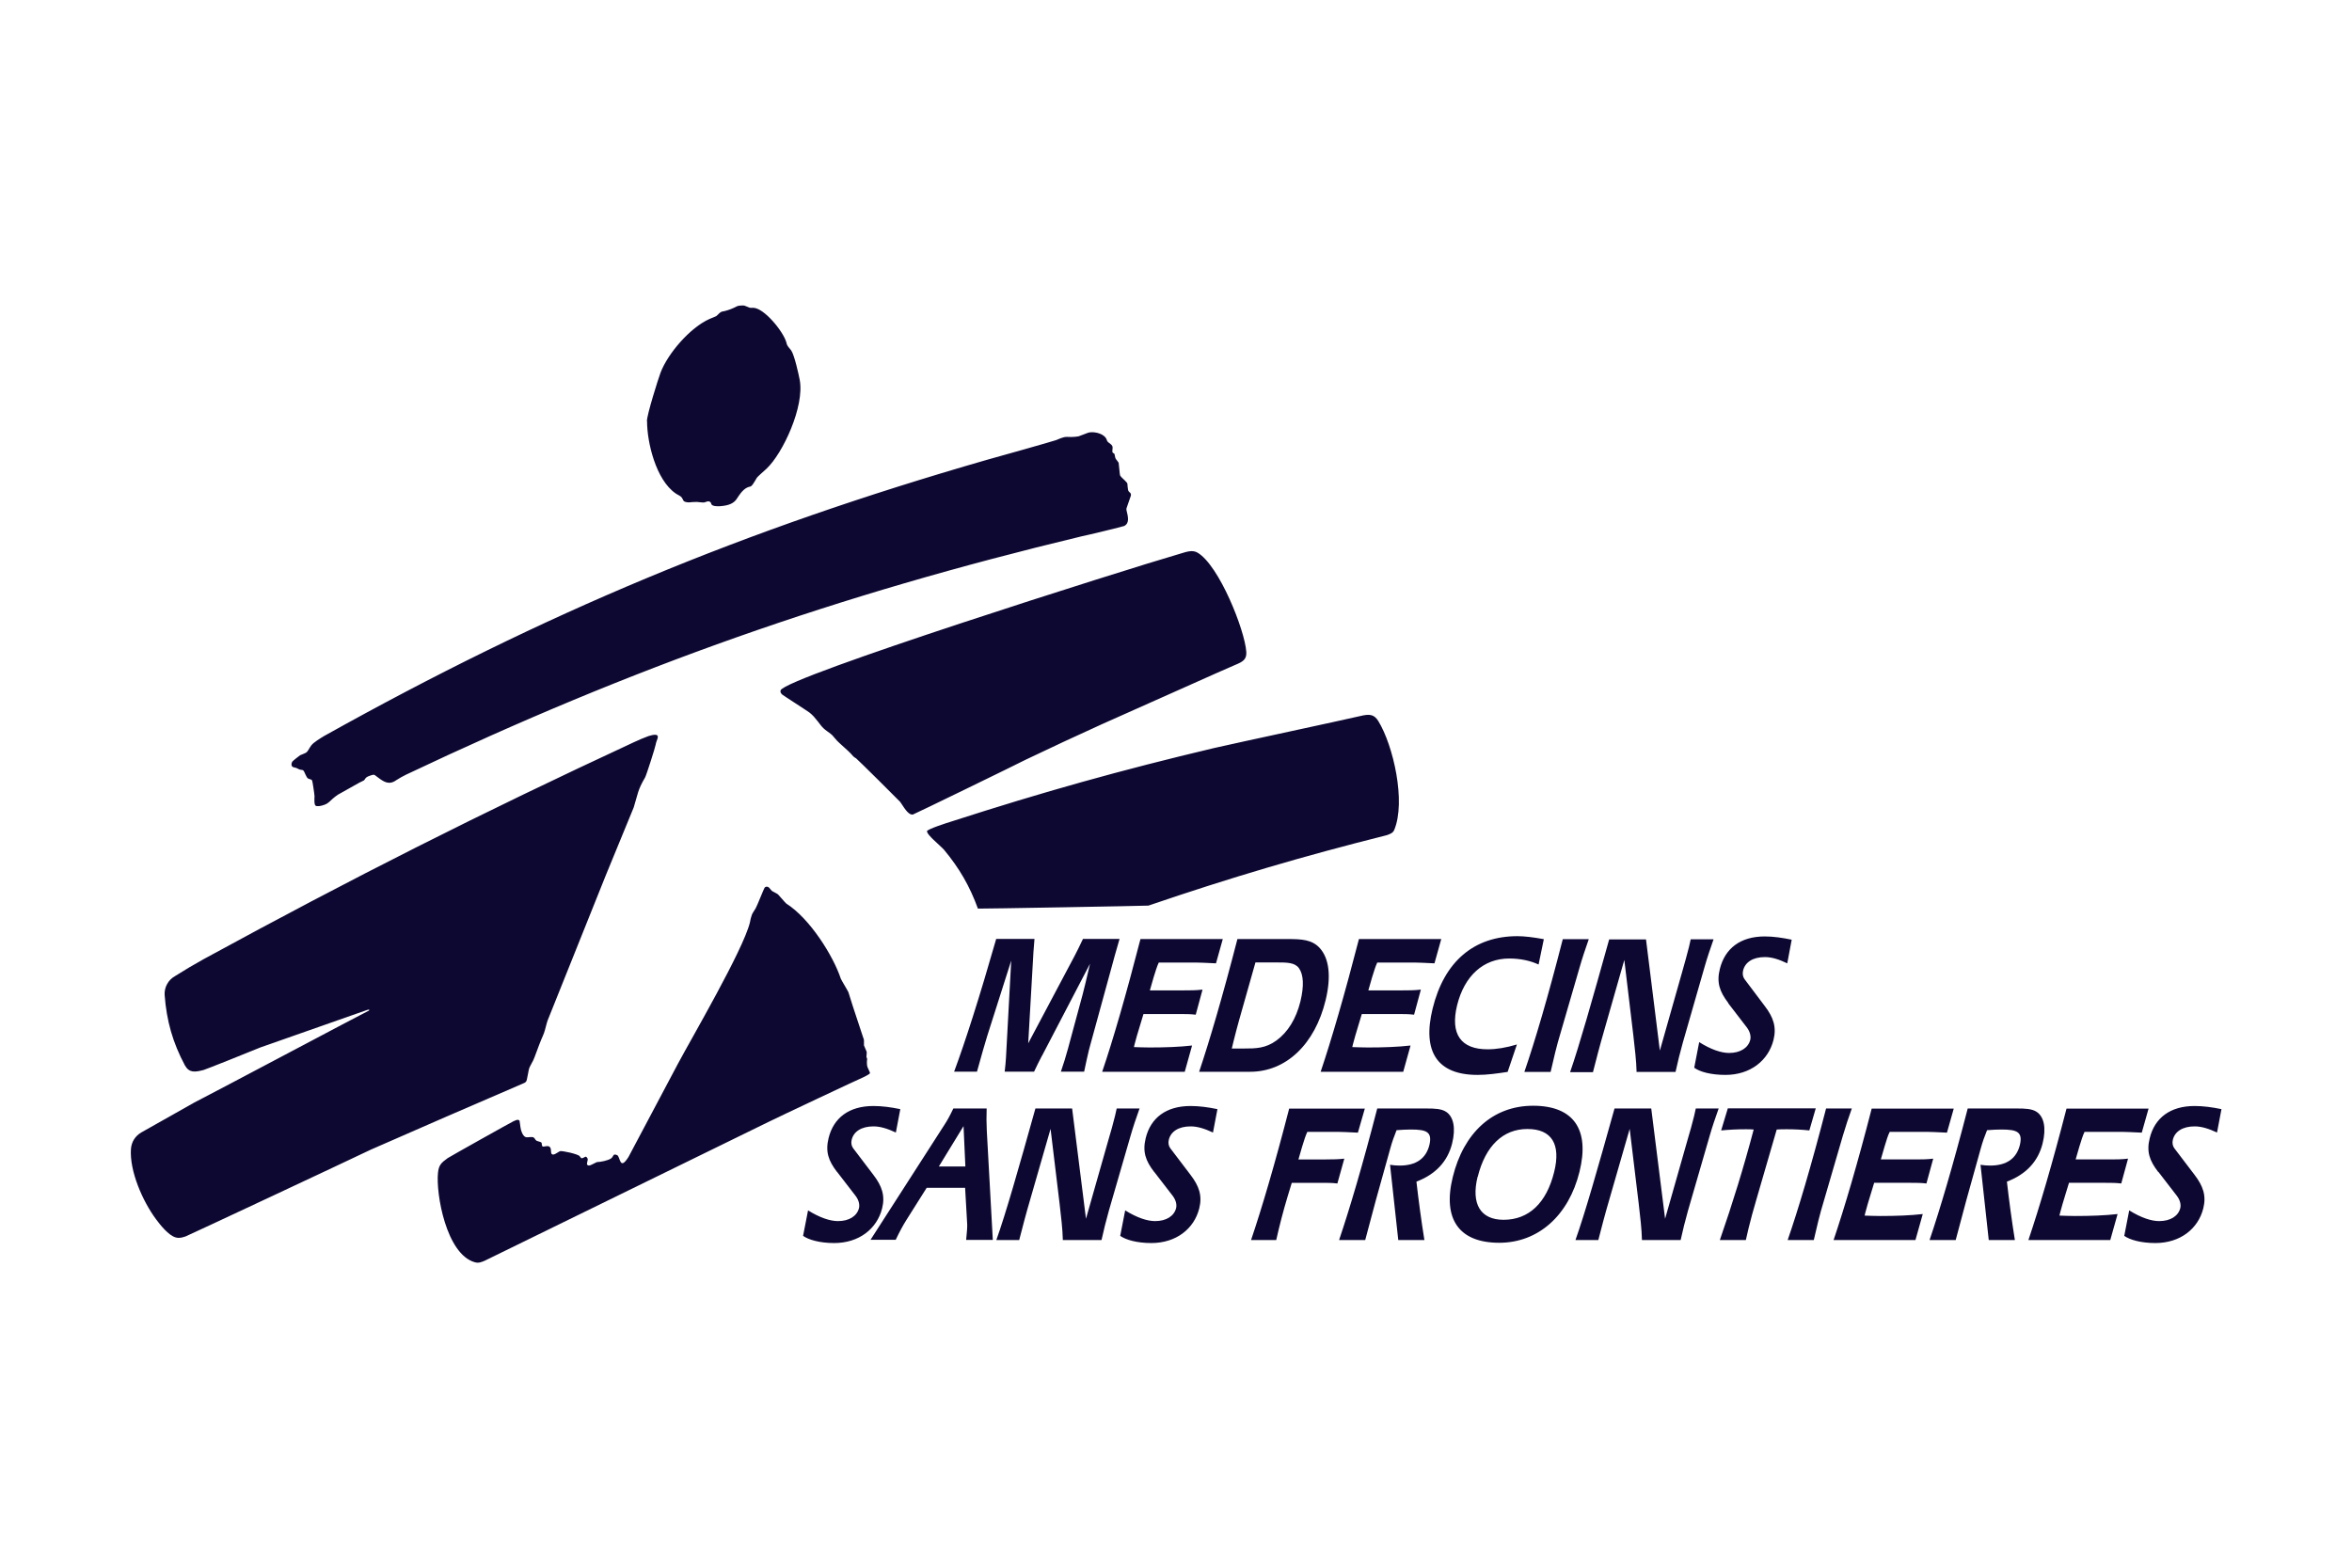
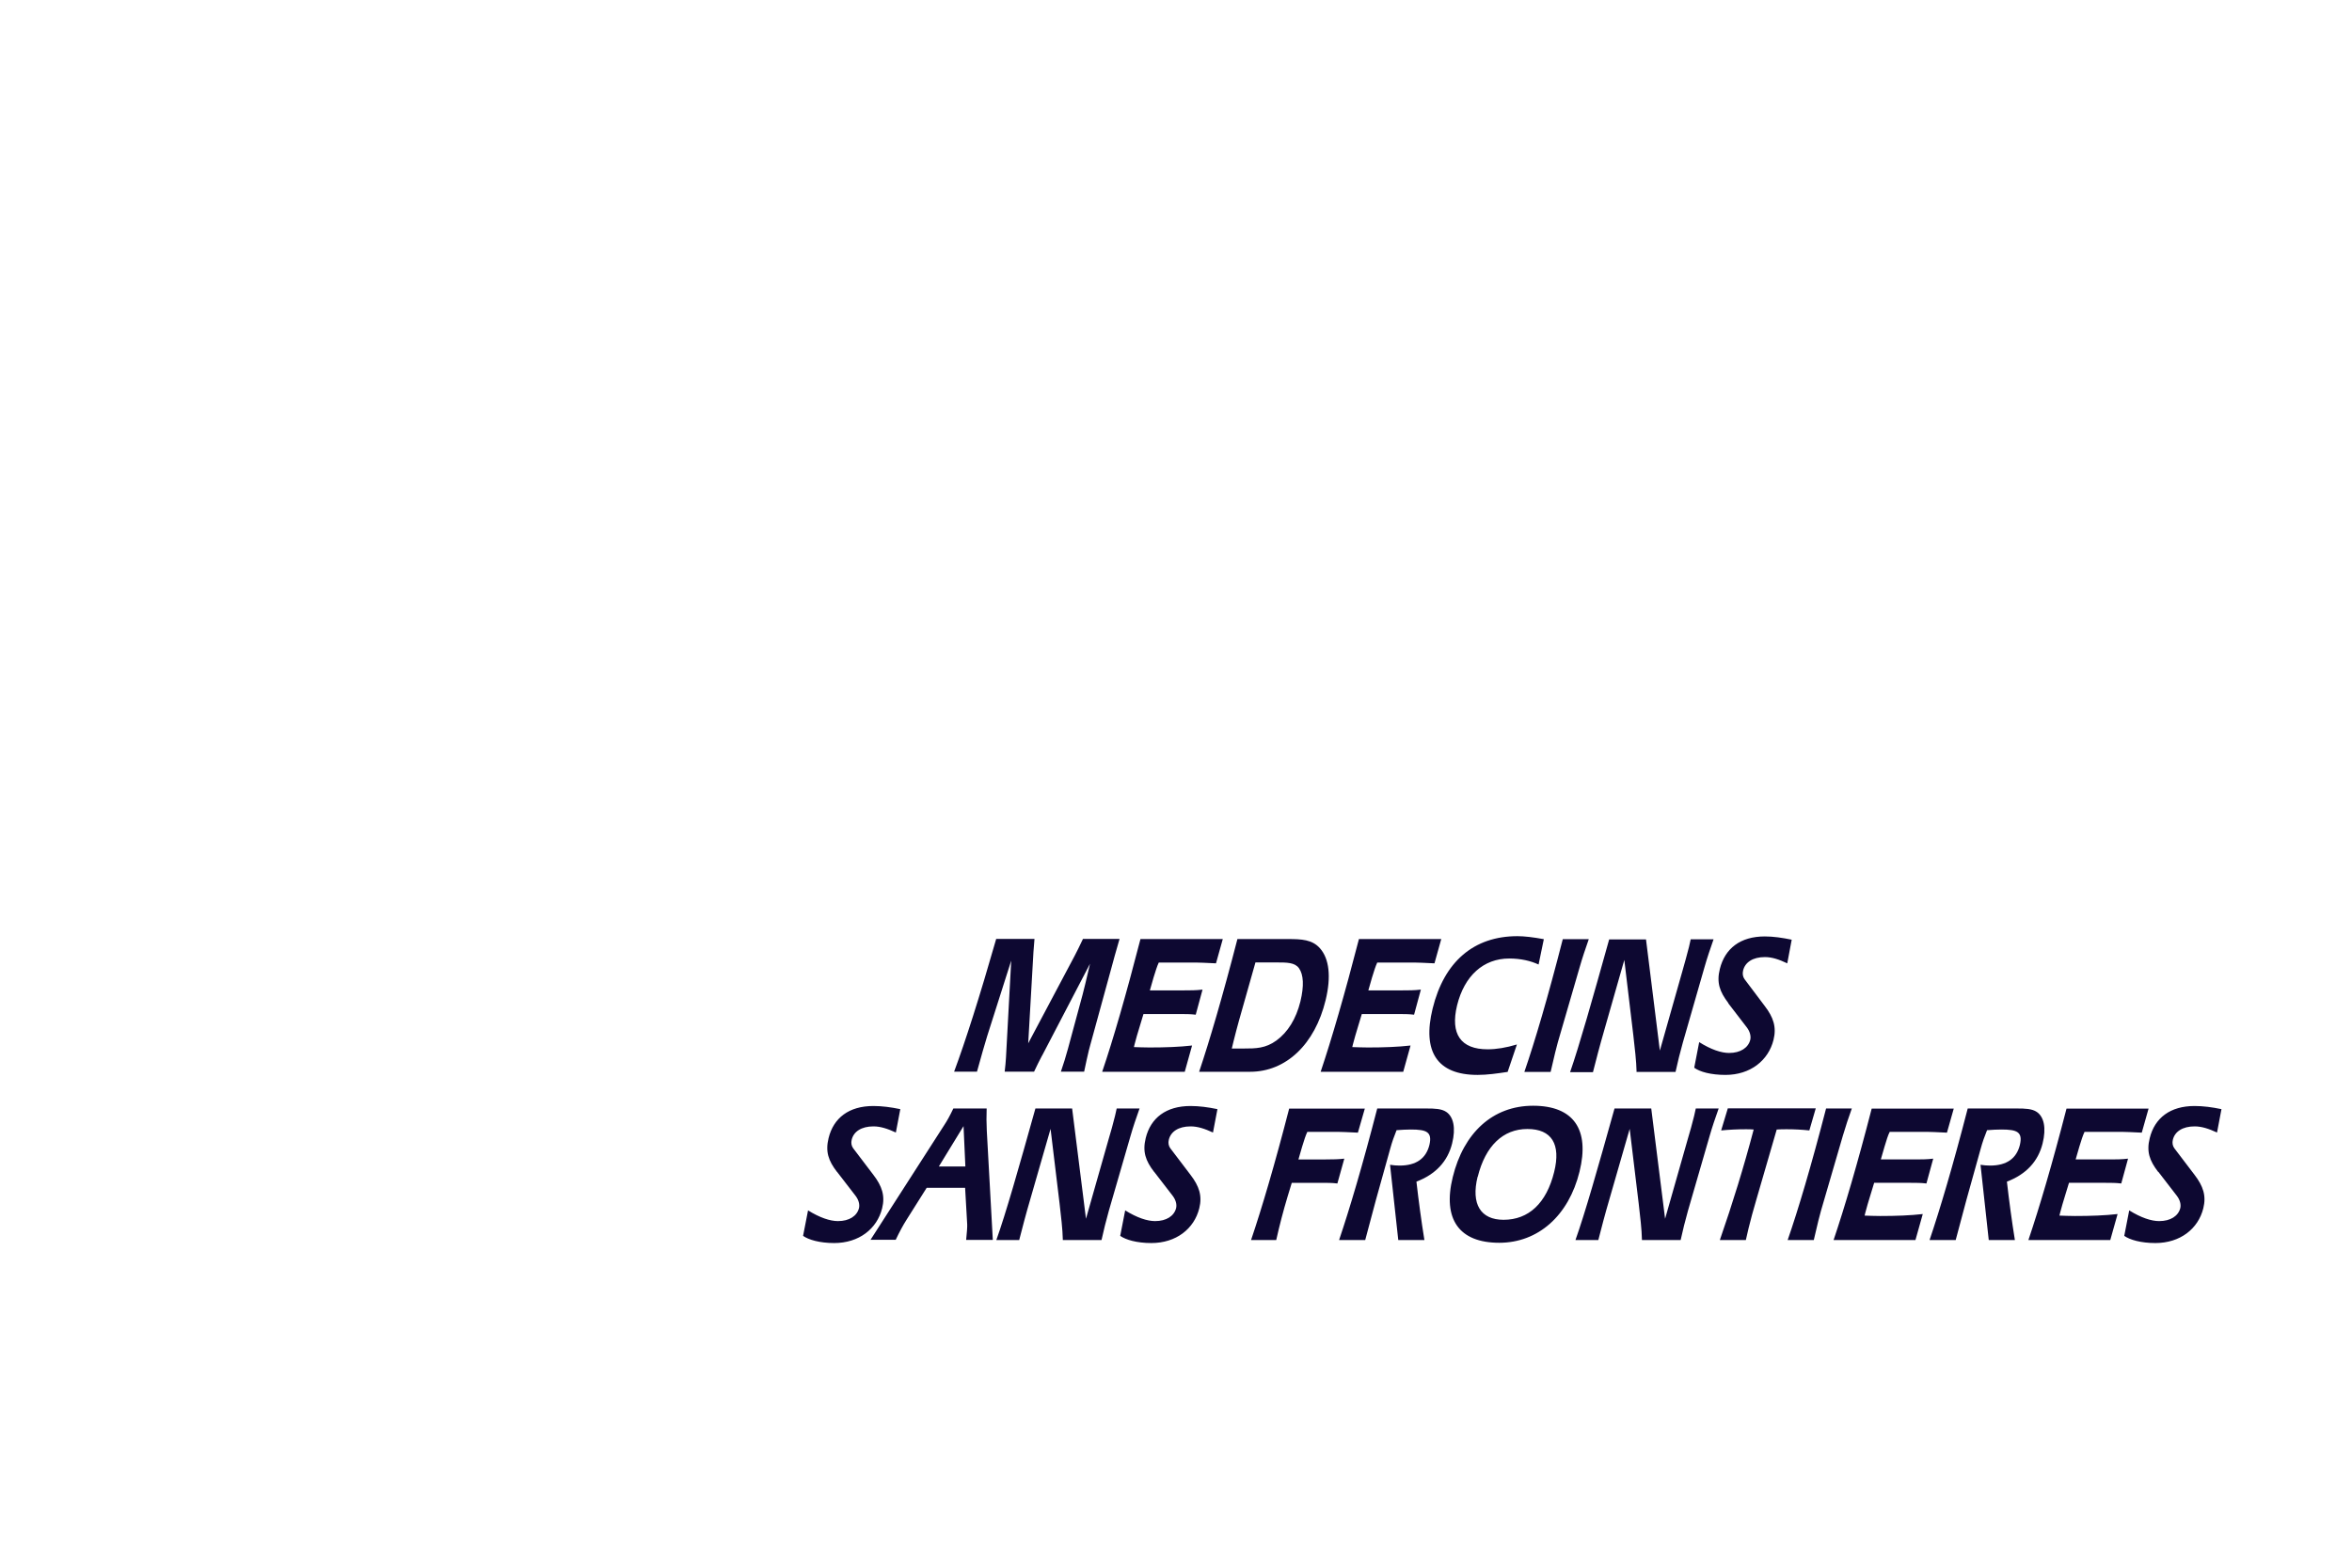
<svg xmlns="http://www.w3.org/2000/svg" id="Mono" viewBox="0 0 180 120">
  <defs>
    <style>.cls-1{fill:#0d0831;fill-rule:evenodd;}</style>
  </defs>
-   <path class="cls-1" d="M66.58,82.11s-.14-.31-.19-.43c-.06-.14-.05-.49-.03-.56,.02-.09-.02-.1-.05-.21-.01-.04,.03-.27,.02-.38,0-.05-.19-.43-.21-.51-.01-.07,.01-.25,0-.38,0-.07-.02-.13-.05-.19l-.8-2.42-.34-1.08c-.03-.09-.55-.94-.58-1.03-.57-1.73-2.36-4.61-4.18-5.76-.06-.04-.56-.64-.63-.7-.1-.08-.41-.22-.46-.26-.14-.13-.24-.38-.46-.32-.05,.01-.09,.04-.11,.08-.05,.06-.58,1.41-.68,1.57-.1,.17-.23,.35-.28,.47-.07,.2-.13,.41-.16,.62-.53,2.13-4.51,8.93-5.52,10.83l-3.77,7.11c-.69,1.1-.62-.03-.87-.14-.34-.15-.26,.11-.46,.25-.24,.17-.83,.28-1.07,.28-.04,0-.43,.22-.54,.25-.12,.04-.23,.01-.24-.12,0-.06,.05-.22,.06-.31,0-.08-.02-.13-.08-.19-.08-.08-.11-.03-.27,.05-.15,.07-.16,.01-.27-.13-.11-.16-1.37-.44-1.51-.38-.18,.08-.5,.38-.64,.2-.05-.07-.03-.25-.06-.38-.02-.11-.1-.2-.22-.21-.21-.01-.39,.09-.43,0-.07-.15,0-.23-.09-.29-.04-.03-.32-.1-.36-.13-.11-.08-.11-.19-.23-.25-.02-.01-.05-.02-.08-.02-.27-.02-.41,.06-.55-.02-.16-.09-.25-.3-.32-.54-.05-.19-.09-.66-.11-.7-.02-.03-.07-.05-.11-.06-.09-.02-.27,.07-.36,.11-.16,.07-4.89,2.72-5.03,2.82-.5,.36-.68,.54-.74,1.12-.17,1.59,.63,6.24,2.82,6.85,.29,.08,.47,0,.74-.11l21.73-10.63c.74-.37,7.07-3.35,7.24-3.41,.09-.03,.5-.26,.51-.29h0Zm-38.34-4.79s0,.02,0,.03c-.02,.02-.05,.04-.07,.04-.09,.02-12.31,6.51-13.31,7.01l-4.04,2.28c-.48,.28-.76,.73-.8,1.28-.11,1.67,.88,3.97,1.93,5.38,.29,.39,.94,1.23,1.5,1.38,.29,.08,.51,0,.76-.08,.13-.04,12.59-5.88,14.17-6.64,4.08-1.79,7.52-3.29,11.62-5.05,.22-.09,.28-.13,.32-.31,.06-.23,.13-.73,.18-.87,.04-.12,.2-.39,.31-.61,.09-.17,.4-1.08,.61-1.58,.07-.17,.15-.33,.21-.5,.1-.27,.19-.73,.28-.97l4.44-11.08,2.15-5.23c.32-1.03,.29-1.31,.87-2.29,.09-.15,.79-2.34,.81-2.52,.04-.31,.33-.67,.03-.74-.14-.03-.41,.04-.57,.09-.4,.15-.74,.29-1.12,.47-11.76,5.46-21.54,10.39-32.92,16.6-.79,.44-1.45,.83-2.21,1.31-.52,.29-.83,.86-.79,1.45,.15,1.98,.62,3.63,1.55,5.38,.33,.58,.76,.53,1.44,.35,.15-.04,3.27-1.28,4.33-1.72l8.17-2.87c.06-.02,.12-.03,.18-.04h0Zm42.71-13.7c-.04,.15,.37,.54,.46,.63,.28,.27,.72,.66,.84,.8,1.17,1.41,1.96,2.77,2.59,4.5,0,.02,12.97-.21,13.05-.23,6.33-2.16,11.75-3.76,18.24-5.39,.28-.1,.47-.17,.57-.4,.91-2.17-.07-6.47-1.22-8.34-.33-.54-.71-.54-1.38-.38-1.27,.3-9.18,1.99-11.19,2.45-7.13,1.69-13.09,3.36-20.06,5.61-.49,.15-1.87,.6-1.92,.76h0Zm-11.21-10.77c-.05,.14,.06,.26,.13,.32,.11,.09,1.92,1.25,2.09,1.38,.12,.1,.22,.19,.32,.3,.53,.6,.54,.78,1.02,1.12,.52,.38,.29,.21,.77,.74,.16,.17,.9,.81,1.03,.96,.19,.21,.21,.26,.42,.38,.07,.04,3.32,3.26,3.37,3.33,.26,.35,.58,1.01,.97,.97,.06,0,8.17-3.95,8.62-4.19,1.94-.93,3.9-1.84,5.86-2.73,3.3-1.46,9.54-4.27,10.18-4.53,.59-.24,.9-.42,.86-1-.11-1.66-2.07-6.6-3.72-7.59-.4-.24-.83-.08-1.33,.07-4.25,1.23-30.21,9.45-30.59,10.46h0Zm26.47-13.94l.32-.92s.02-.05,.02-.07c.02-.2-.09-.2-.18-.32-.07-.1-.08-.54-.09-.57-.01-.05-.04-.1-.08-.13-.16-.19-.41-.37-.48-.51-.03-.06-.09-.92-.11-.97-.03-.06-.14-.18-.2-.27-.02-.02-.03-.05-.04-.07-.04-.08-.06-.31-.08-.34-.03-.03-.12-.07-.14-.1-.02-.02-.03-.1-.02-.16,.02-.21,.05-.31-.07-.43-.19-.19-.29-.16-.36-.38-.13-.43-.84-.65-1.34-.57-.09,.01-.62,.24-.82,.3-.18,.03-.37,.05-.56,.05-.53-.02-.54-.02-1.16,.24-.14,.06-4.59,1.32-5.3,1.51-18.61,5.36-33.82,11.7-50.72,21.14-.27,.17-.79,.47-.98,.72-.19,.25-.23,.44-.41,.56-.06,.04-.28,.12-.44,.19-.06,.03-.57,.44-.6,.49-.04,.06-.11,.24-.02,.36,.02,.03,.07,.05,.11,.07,.07,.02,.16,.03,.23,.06,.08,.03,.16,.09,.23,.11,.2,.06,.24,0,.33,.12,.06,.09,.2,.49,.31,.56,.11,.07,.26,.07,.31,.14,0,.01,.01,.02,.02,.04,.03,.07,.18,1.06,.18,1.19,0,.09-.05,.63,.08,.72,.12,.08,.4,.02,.53-.02,.55-.15,.52-.37,1.18-.82l1.64-.92c.1-.06,.33-.15,.36-.18,.04-.04,.07-.09,.09-.13,.11-.15,.26-.19,.5-.27,.22-.07,.22,0,.46,.17,.48,.36,.87,.62,1.43,.21,.25-.16,.47-.28,.73-.41,17.45-8.28,32.94-13.74,51.72-18.25,.34-.06,3.18-.75,3.25-.79,.41-.22,.3-.68,.17-1.21-.01-.05-.01-.06,0-.11h0Zm-36.69-6.65c0,1.58,.67,4.47,2.19,5.51,.17,.12,.37,.18,.47,.32,.14,.21,.09,.28,.28,.33,.29,.08,.33,0,.87,0,.08,0,.45,.06,.56,.04,.18-.04,.29-.14,.44-.05,.09,.06,.07,.1,.12,.2,.1,.17,.6,.15,.74,.13,.53-.05,.98-.18,1.23-.61,.08-.12,.39-.64,.76-.81,.2-.09,.24-.05,.32-.12,.17-.15,.36-.55,.43-.64,.06-.08,.47-.45,.73-.68,1.25-1.17,2.93-4.78,2.54-6.81-.08-.43-.4-1.87-.64-2.23-.1-.15-.28-.31-.34-.48-.02-.05-.02-.1-.04-.15-.23-.83-1.7-2.64-2.54-2.65-.09,0-.16,.01-.24,0-.07-.01-.35-.15-.44-.17-.09-.02-.47,0-.55,.05-.32,.17-.6,.28-.95,.37-.16,.04-.22,.02-.34,.11-.11,.08-.21,.21-.31,.28-.06,.04-.33,.13-.5,.21-1.5,.66-3.21,2.66-3.76,4.12-.19,.51-1.04,3.21-1.04,3.7h0Z" />
  <path class="cls-1" d="M66.61,94.9h1.94c.29-.61,.56-1.11,.82-1.52l1.55-2.46h2.94l.16,2.8c.01,.2-.02,.59-.08,1.19h2.04l-.46-8.36c-.03-.57-.03-1.14-.01-1.7h-2.55c-.26,.55-.49,.96-.67,1.23l-5.68,8.84h0Zm7.13-8.7l.14,3.09h-2.03l1.89-3.09h0Zm6.01-5.39l3.67-7.04c-.12,.51-.24,1.02-.36,1.53l-.21,.84-1.12,4.14c-.16,.59-.34,1.17-.54,1.75h1.78c.13-.64,.26-1.2,.36-1.63,.06-.25,.13-.46,.17-.63l1.59-5.8c.11-.4,.29-1.09,.59-2.1h-2.8c-.25,.54-.47,.97-.64,1.3l-3.55,6.69,.4-6.98c.01-.09,.03-.43,.08-1.01h-2.93c-1.28,4.47-2.36,7.85-3.22,10.16h1.75c.33-1.2,.59-2.1,.78-2.72l1.84-5.78-.4,7.41c-.02,.32-.05,.69-.1,1.09h2.25c.2-.43,.4-.83,.61-1.23Zm4.62,1.23h6.3l.56-2.01c-.96,.11-2.05,.15-3.26,.15-.45,0-.84-.02-1.19-.03l.05-.21c.11-.45,.24-.86,.36-1.26l.32-1.06h2.8c.4,0,.81,0,1.2,.05l.52-1.92c-.48,.06-.95,.06-1.44,.06h-2.59l.28-.98c.15-.49,.27-.87,.4-1.15h2.89c.19,0,.7,.02,1.49,.06l.52-1.86h-6.3c-1.1,4.26-2.08,7.66-2.93,10.16h0Zm7.41,0h3.89c2.75,0,4.96-2.1,5.78-5.48,.44-1.81,.27-3.18-.43-3.97-.59-.67-1.4-.71-2.48-.71h-3.84c-1.14,4.42-2.14,7.81-2.93,10.16h0Zm2.49-1.78l.14-.58c.13-.54,.27-1.04,.41-1.56l1.26-4.45h1.56c.86,0,1.45,0,1.77,.44,.35,.49,.4,1.35,.11,2.55-.33,1.33-.96,2.35-1.84,2.99-.83,.6-1.56,.61-2.51,.61h-.91s0,0,0,0Zm6.82,1.78h6.3l.56-2.01c-.96,.11-2.05,.15-3.26,.15-.45,0-.84-.02-1.2-.03l.05-.21c.11-.42,.23-.84,.36-1.26l.32-1.06h2.8c.4,0,.81,0,1.2,.05l.52-1.92c-.48,.06-.95,.06-1.44,.06h-2.58l.28-.98c.15-.49,.27-.87,.4-1.15h2.89c.19,0,.7,.02,1.49,.06l.52-1.86h-6.3c-1.1,4.26-2.09,7.66-2.93,10.16h0Zm16.66-8.22l.4-1.93c-.82-.15-1.49-.23-2.02-.23-3.35,0-5.61,1.96-6.49,5.54-.81,3.3,.35,5.08,3.44,5.08,.74,0,1.51-.11,2.3-.23l.71-2.1c-.83,.25-1.58,.37-2.24,.37-2.06,0-2.87-1.17-2.34-3.36,.56-2.27,2.02-3.59,3.99-3.59,.89,0,1.64,.18,2.25,.46h0Zm3.83-1.93h-1.98c-1.14,4.45-2.14,7.84-2.94,10.16h2.01c.13-.58,.25-1.09,.35-1.49,.08-.31,.14-.55,.2-.77l1.68-5.78c.19-.67,.43-1.38,.69-2.12Zm3.69,10.16h2.96c.1-.41,.18-.8,.26-1.12,.12-.47,.22-.84,.3-1.13l1.66-5.78c.19-.67,.43-1.38,.69-2.12h-1.75c-.05,.2-.09,.4-.13,.58-.16,.64-.33,1.23-.49,1.8l-1.74,6.14-1.06-8.51h-2.82c-1.31,4.69-2.27,8.08-2.99,10.16h1.75c.24-.94,.51-1.99,.85-3.16l1.55-5.43,.69,5.77c.11,1,.23,1.92,.25,2.82h0Zm6.99-5.26l1.43,1.86c.24,.32,.32,.66,.26,.94-.15,.61-.75,1.01-1.62,1.01-.6,0-1.39-.26-2.29-.83l-.38,1.96c.42,.31,1.27,.55,2.39,.55,1.91,0,3.29-1.11,3.68-2.69,.24-.97-.01-1.72-.67-2.58l-1.55-2.06c-.13-.18-.17-.41-.11-.66,.15-.63,.74-1.03,1.67-1.03,.54,0,1.08,.18,1.71,.48l.34-1.81c-.72-.15-1.4-.25-2.06-.25-1.87,0-3.05,.92-3.44,2.49-.26,1.04-.02,1.73,.65,2.61h0Zm-68.2,12.91l1.42,1.84c.24,.32,.32,.65,.26,.93-.15,.61-.75,1-1.61,1-.6,0-1.39-.26-2.29-.82l-.38,1.95c.42,.3,1.27,.55,2.38,.55,1.9,0,3.28-1.09,3.67-2.66,.24-.96-.01-1.7-.67-2.56l-1.55-2.04c-.13-.18-.17-.41-.11-.65,.15-.62,.74-1.02,1.67-1.02,.54,0,1.08,.18,1.71,.47l.34-1.79c-.72-.15-1.4-.24-2.06-.24-1.87,0-3.05,.91-3.43,2.46-.25,1.03-.02,1.72,.65,2.59h0Zm17.29,5.22h2.95c.1-.41,.18-.79,.26-1.11,.12-.47,.22-.84,.3-1.13l1.66-5.73c.19-.67,.43-1.37,.69-2.1h-1.75c-.05,.2-.08,.4-.13,.58-.15,.6-.31,1.19-.49,1.78l-1.73,6.08-1.06-8.44h-2.81c-1.3,4.65-2.26,8.02-2.99,10.07h1.75c.24-.93,.51-1.98,.85-3.13l1.55-5.38,.69,5.72c.11,.99,.23,1.9,.25,2.8h0Zm6.98-5.22l1.42,1.84c.24,.32,.32,.65,.26,.93-.15,.61-.75,1-1.61,1-.6,0-1.39-.26-2.29-.82l-.38,1.95c.42,.3,1.27,.55,2.38,.55,1.9,0,3.28-1.09,3.67-2.66,.24-.96-.01-1.7-.67-2.56l-1.55-2.04c-.13-.18-.17-.41-.11-.65,.15-.62,.74-1.02,1.67-1.02,.54,0,1.08,.18,1.71,.47l.34-1.79c-.72-.15-1.4-.24-2.06-.24-1.87,0-3.05,.91-3.43,2.46-.25,1.03-.02,1.72,.65,2.59h0Zm7.41,5.22h1.93c.25-1.12,.54-2.23,.87-3.33l.32-1.05h2.3c.4,0,.79,0,1.19,.05l.53-1.9c-.41,.05-.88,.06-1.43,.06h-2.08l.28-.97c.15-.49,.27-.87,.4-1.14h2.38c.19,0,.7,.02,1.49,.06l.53-1.84h-5.79c-1.09,4.23-2.08,7.59-2.92,10.07h0Zm6.76,0h1.98c.49-1.81,.75-2.83,.82-3.07l1.09-3.91c.14-.52,.31-.99,.49-1.43,.4-.03,.78-.05,1.1-.05,1.19,0,1.65,.18,1.41,1.19-.26,1.03-1.01,1.57-2.28,1.57-.24,0-.48-.02-.73-.06l.63,5.76h2c-.24-1.49-.44-2.98-.61-4.47,1.47-.56,2.39-1.55,2.73-2.92,.3-1.2,.1-2.05-.45-2.42-.36-.24-.87-.26-1.51-.26h-3.77c-1.13,4.38-2.13,7.74-2.92,10.07h0Zm12.23,.21c2.99,0,5.32-2.08,6.15-5.44,.8-3.23-.45-5.05-3.55-5.05s-5.32,2.08-6.15,5.46c-.79,3.21,.47,5.03,3.56,5.03h0Zm-1.64-5.05c.59-2.37,1.94-3.66,3.8-3.66s2.58,1.16,2.05,3.29c-.59,2.39-1.95,3.66-3.87,3.66-1.76,0-2.5-1.2-1.99-3.29Zm12.58,4.84h2.95c.1-.41,.18-.79,.26-1.11,.12-.47,.22-.84,.3-1.13l1.66-5.73c.19-.67,.43-1.37,.69-2.1h-1.75c-.05,.2-.09,.4-.13,.58-.15,.6-.31,1.19-.49,1.78l-1.73,6.08-1.06-8.44h-2.81c-1.3,4.65-2.26,8.02-2.99,10.07h1.75c.24-.93,.51-1.98,.85-3.13l1.55-5.38,.69,5.72c.11,.99,.23,1.9,.25,2.8h0Zm10.31-8.46c.26-.02,.51-.02,.78-.02,.57,0,1.14,.03,1.71,.09l.49-1.69h-6.73l-.51,1.69c.62-.06,1.25-.09,1.88-.09,.2,0,.41,0,.61,.02-.75,2.85-1.62,5.67-2.59,8.46h1.99c.06-.29,.13-.59,.21-.91,.16-.64,.35-1.37,.59-2.17l1.56-5.37h0Zm5.75-1.61h-1.98c-1.14,4.41-2.14,7.77-2.94,10.07h2c.11-.49,.23-.98,.35-1.48,.08-.31,.14-.55,.2-.76l1.67-5.73c.21-.71,.44-1.41,.69-2.1h0Zm-1.42,10.07h6.28l.56-1.99c-.96,.11-2.04,.15-3.26,.15-.45,0-.84-.02-1.19-.03l.05-.21c.11-.44,.24-.85,.36-1.25l.32-1.05h2.8c.4,0,.8,0,1.2,.05l.52-1.9c-.47,.06-.95,.06-1.43,.06h-2.58l.28-.97c.15-.49,.26-.87,.4-1.14h2.89c.19,0,.7,.02,1.49,.06l.52-1.84h-6.28c-1.09,4.23-2.08,7.59-2.92,10.07h0Zm7.38,0h1.98c.49-1.81,.75-2.83,.82-3.07l1.09-3.91c.14-.52,.31-.99,.49-1.43,.4-.03,.78-.05,1.1-.05,1.19,0,1.65,.18,1.41,1.19-.26,1.03-1.01,1.57-2.28,1.57-.24,0-.48-.02-.73-.06l.63,5.76h2c-.24-1.49-.44-2.98-.61-4.47,1.47-.56,2.39-1.55,2.73-2.92,.3-1.2,.1-2.05-.45-2.42-.36-.24-.87-.26-1.51-.26h-3.77c-1.13,4.38-2.13,7.74-2.92,10.07h0Zm7.53,0h6.28l.56-1.99c-.96,.11-2.04,.15-3.26,.15-.45,0-.84-.02-1.19-.03l.05-.21c.11-.44,.24-.85,.36-1.25l.32-1.05h2.8c.4,0,.8,0,1.2,.05l.52-1.9c-.48,.06-.95,.06-1.43,.06h-2.58l.28-.97c.15-.49,.27-.87,.4-1.14h2.89c.19,0,.7,.02,1.49,.06l.52-1.84h-6.28c-1.09,4.23-2.08,7.59-2.92,10.07h0Zm9.96-5.22l1.42,1.84c.24,.32,.32,.65,.26,.93-.15,.61-.75,1-1.62,1-.6,0-1.39-.26-2.29-.82l-.38,1.95c.42,.3,1.27,.55,2.38,.55,1.9,0,3.28-1.09,3.67-2.66,.24-.96-.01-1.7-.67-2.56l-1.55-2.04c-.13-.18-.17-.41-.11-.65,.15-.62,.74-1.02,1.67-1.02,.54,0,1.08,.18,1.71,.47l.34-1.79c-.72-.15-1.4-.24-2.06-.24-1.86,0-3.05,.91-3.43,2.46-.26,1.03-.02,1.72,.65,2.59h0Z" />
</svg>